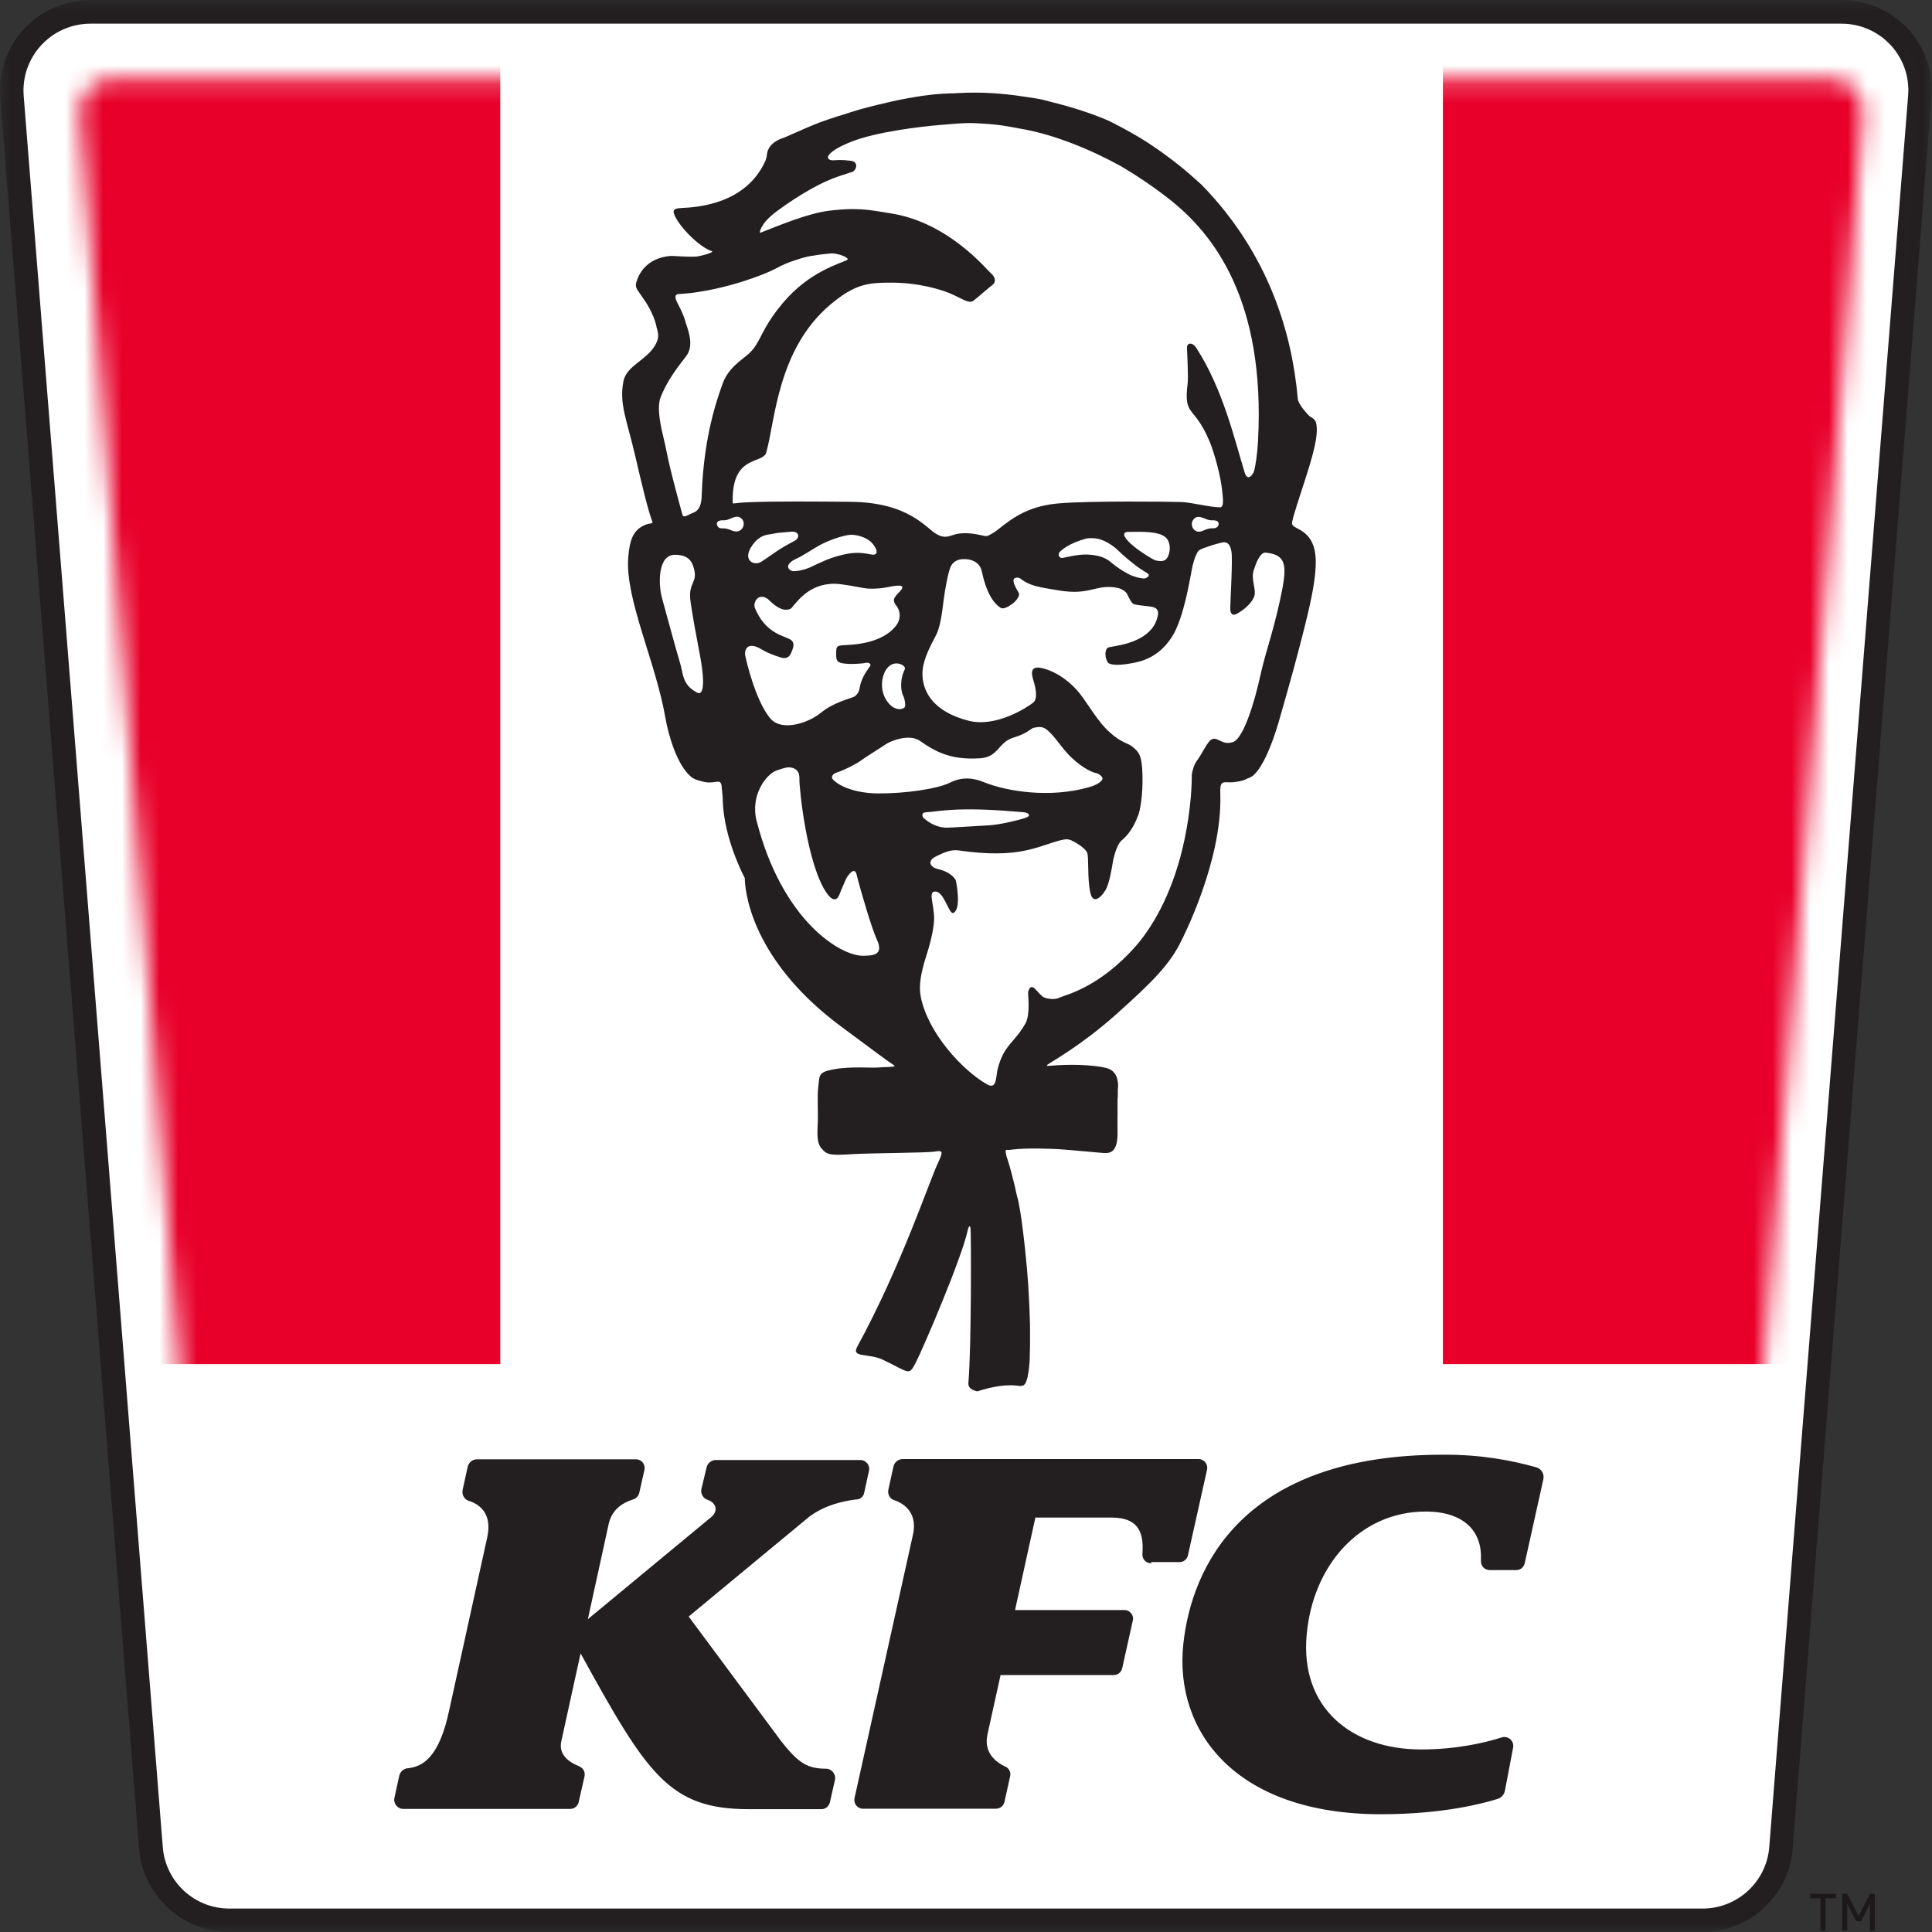
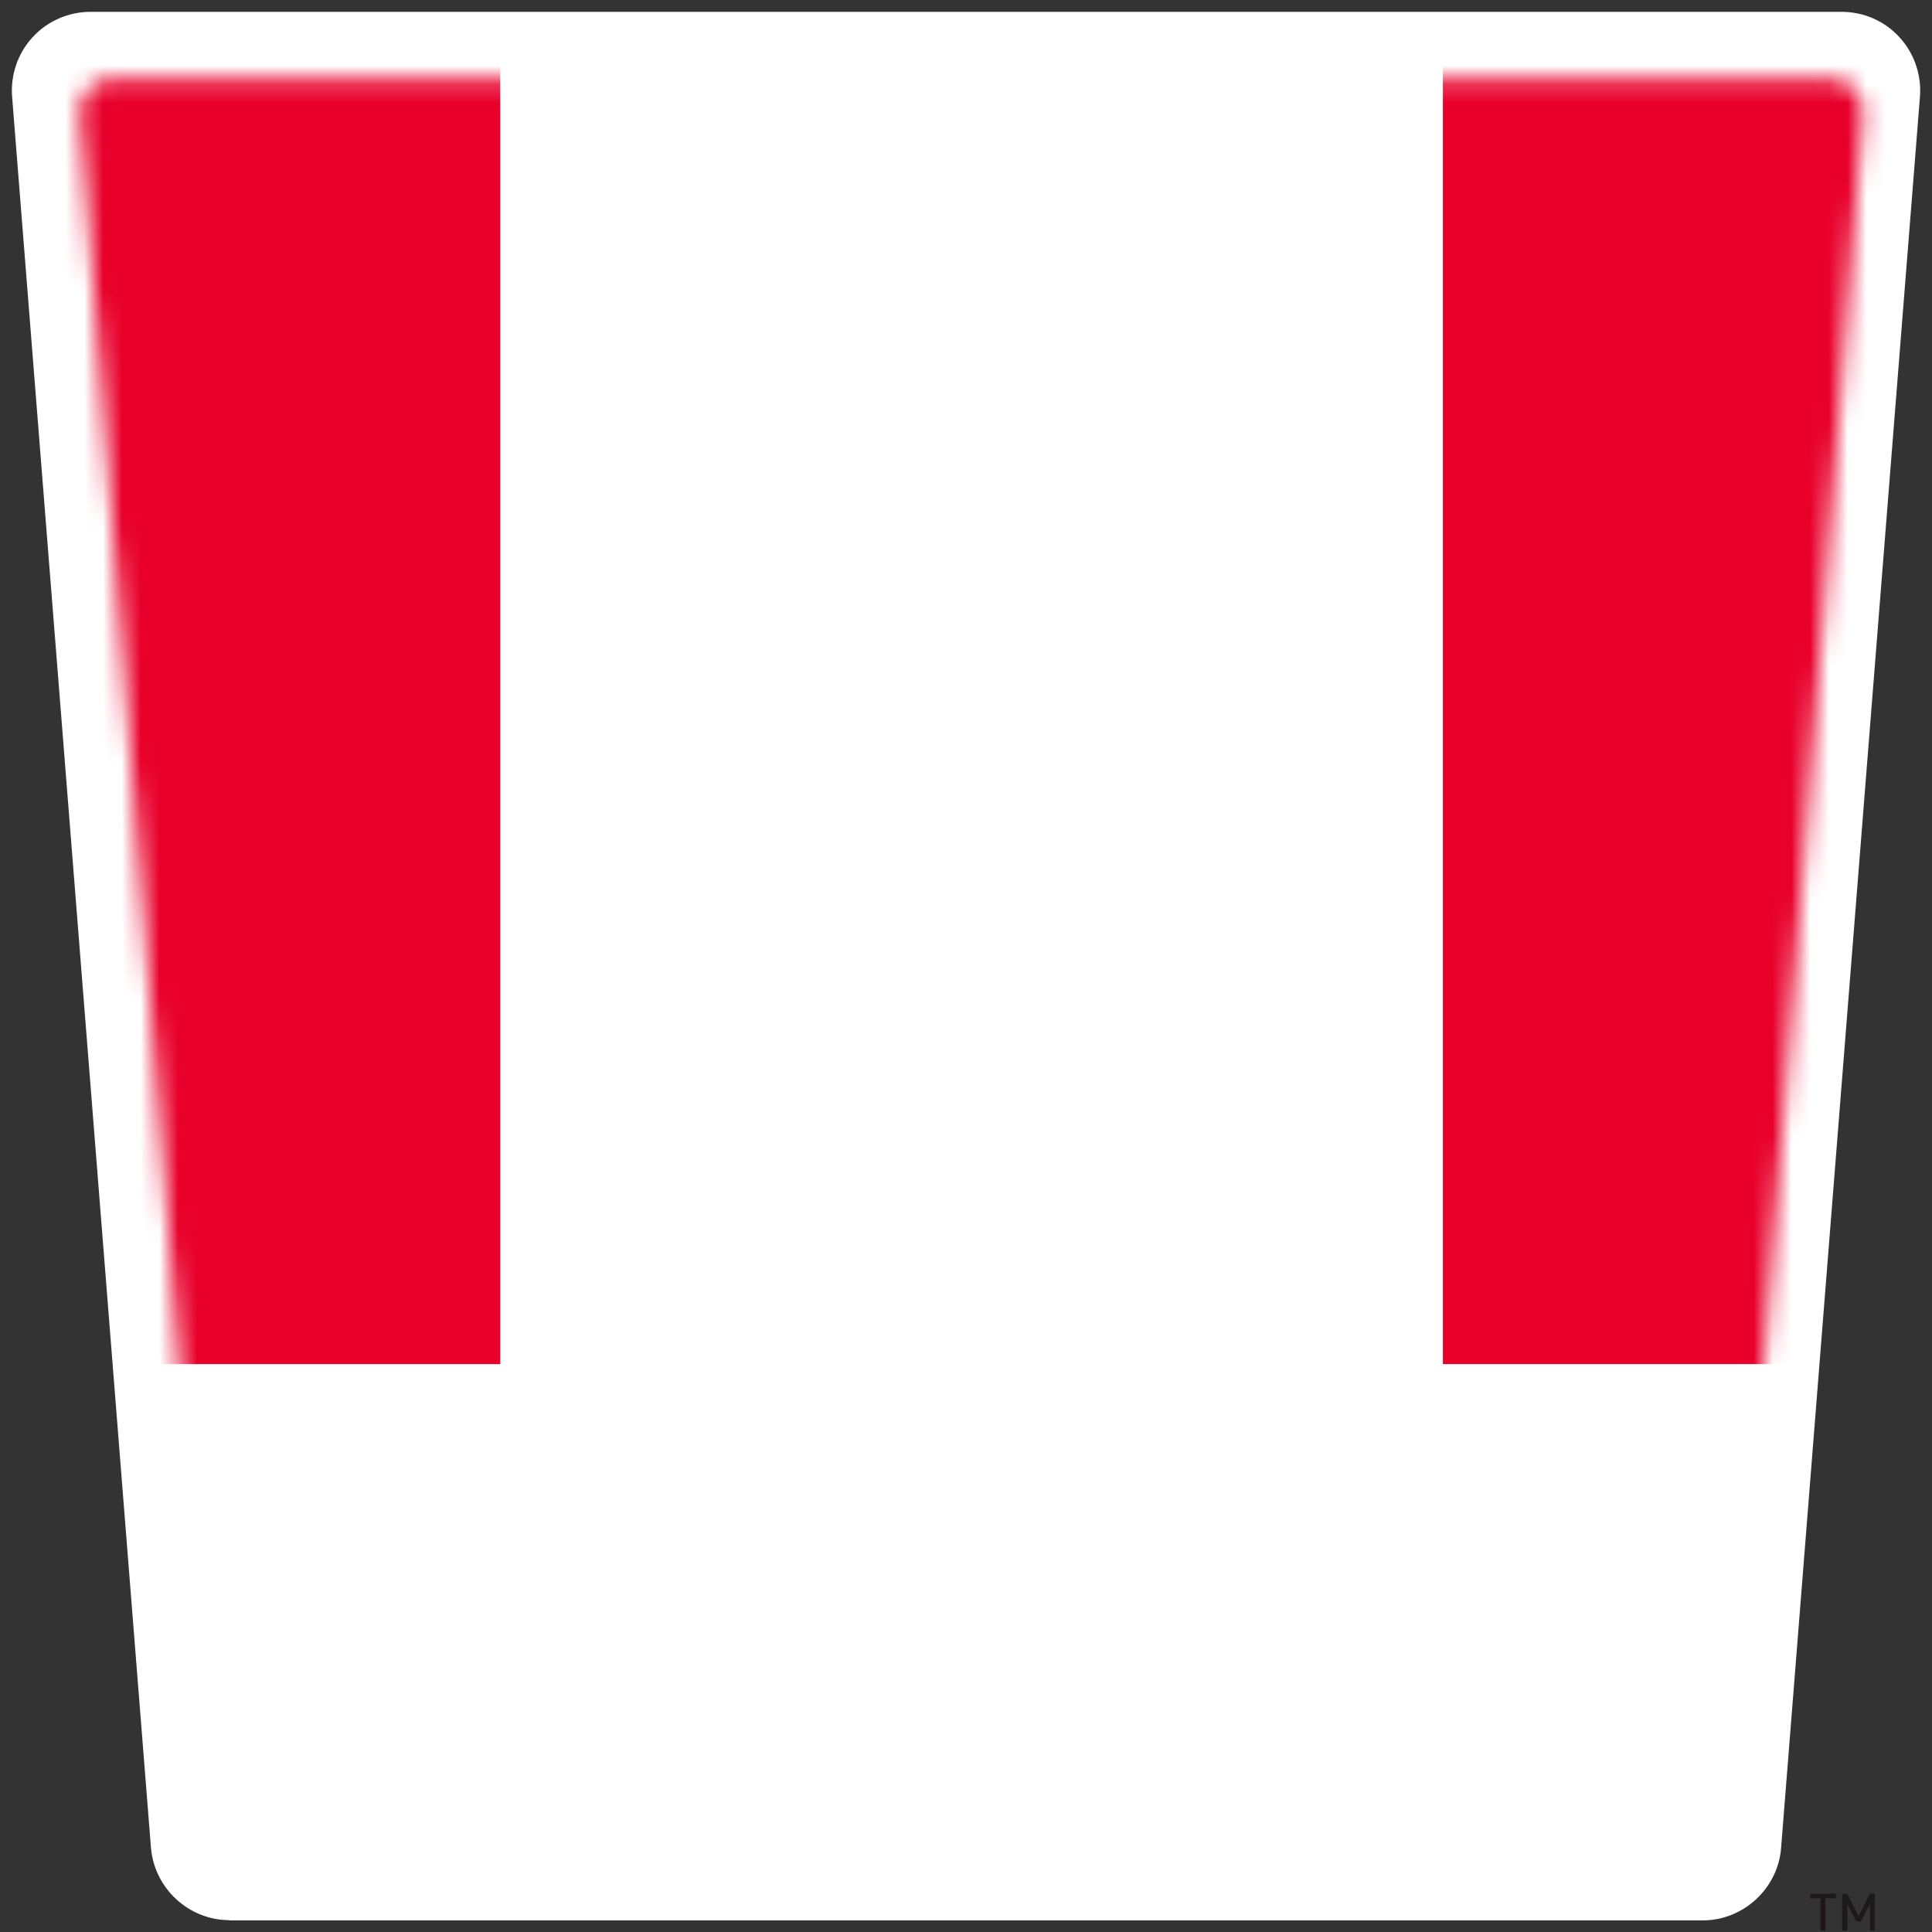
<svg xmlns="http://www.w3.org/2000/svg" width="103" height="103" viewBox="0 0 103 103" fill="none">
  <rect x="0" y="0" width="103" height="103" fill="#333333" stroke="none" />
  <path fill-rule="evenodd" clip-rule="evenodd" d="M12.233 102.369C10.057 102.369 8.229 100.67 8.048 98.507L0.645 5.15C0.555 3.991 0.954 2.833 1.74 1.983C2.525 1.12 3.658 0.631 4.83 0.631H98.186C99.357 0.631 100.478 1.12 101.263 1.983C102.049 2.833 102.448 3.991 102.358 5.15L94.955 98.52C94.787 100.681 92.946 102.382 90.77 102.382H12.233V102.369Z" fill="white" />
  <mask id="mask0_587_9898" style="mask-type:alpha" maskUnits="userSpaceOnUse" x="0" y="0" width="103" height="103">
-     <path fill-rule="evenodd" clip-rule="evenodd" d="M0 0H102.993V103H0V0Z" fill="white" />
-   </mask>
+     </mask>
  <g mask="url(#mask0_587_9898)">
-     <path fill-rule="evenodd" clip-rule="evenodd" d="M98.172 1.262C100.258 1.262 101.894 3.026 101.727 5.098L94.324 98.468C94.181 100.322 92.623 101.751 90.769 101.751H12.232C10.365 101.751 8.821 100.322 8.678 98.468L1.262 5.098C1.108 3.026 2.743 1.262 4.828 1.262H98.172ZM98.172 -0H4.828C3.477 -0 2.189 0.566 1.275 1.545C0.375 2.536 -0.09 3.862 0.013 5.201L7.416 98.571C7.622 101.056 9.735 103.001 12.232 103.001H90.769C93.267 103.001 95.378 101.056 95.571 98.571L102.974 5.201C103.09 3.862 102.627 2.536 101.727 1.545C100.813 0.566 99.525 -0 98.172 -0Z" fill="#231F20" />
-   </g>
+     </g>
  <mask id="mask1_587_9898" style="mask-type:alpha" maskUnits="userSpaceOnUse" x="4" y="4" width="96" height="96">
    <path fill-rule="evenodd" clip-rule="evenodd" d="M5.987 4.195C4.982 4.195 4.184 5.058 4.261 6.063L11.589 98.469C11.628 98.998 12.066 99.411 12.607 99.411H90.975C91.503 99.411 91.94 98.998 91.993 98.469L99.321 6.063C99.398 5.058 98.601 4.195 97.595 4.195H5.987Z" fill="white" />
  </mask>
  <g mask="url(#mask1_587_9898)">
    <path fill-rule="evenodd" clip-rule="evenodd" d="M1.544 72.724H26.671V2.225H1.544V72.724Z" fill="#E8002A" />
    <path fill-rule="evenodd" clip-rule="evenodd" d="M76.925 72.724H102.052V2.225H76.925V72.724Z" fill="#E8002A" />
  </g>
-   <path fill-rule="evenodd" clip-rule="evenodd" d="M61.372 83.344C61.088 83.344 60.869 83.102 60.909 82.818V82.754C60.985 81.585 60.587 80.906 59.271 80.906H55.198L54.115 85.835H59.943C60.238 85.835 60.471 86.117 60.392 86.4L59.827 88.942C59.775 89.16 59.593 89.301 59.374 89.301H53.343C53.343 89.301 52.672 92.331 52.646 92.461C52.428 93.435 53.097 93.936 53.535 94.154C53.561 94.167 53.587 94.18 53.601 94.18C53.793 94.27 53.896 94.475 53.858 94.681L53.549 96.067C53.498 96.285 53.316 96.427 53.097 96.427H46.008C45.713 96.427 45.494 96.157 45.557 95.862L48.65 81.919C48.959 80.687 48.239 80.186 47.722 79.993C47.709 79.981 47.684 79.981 47.671 79.981C47.439 79.903 47.31 79.66 47.361 79.416L47.632 78.183C47.684 77.952 47.89 77.785 48.135 77.785H63.898C64.195 77.785 64.414 78.068 64.351 78.35L63.332 82.921C63.28 83.139 63.099 83.28 62.88 83.28H61.372M37.669 78.236C37.72 78.003 37.928 77.837 38.158 77.837H45.867C46.163 77.837 46.395 78.119 46.33 78.401L46.072 79.583C46.035 79.788 45.867 79.929 45.661 79.943H45.61C45.028 80.019 43.986 80.213 43.121 80.879L36.715 86.181L41.651 92.832C42.605 94.052 43.083 94.284 44.037 94.295C44.345 94.295 44.578 94.591 44.513 94.899L44.242 96.093C44.191 96.298 44.01 96.452 43.791 96.452H39.924C35.672 96.452 34.498 94.591 30.953 88.146L29.922 92.845C29.767 93.576 30.386 93.963 30.824 94.141C30.85 94.154 30.863 94.154 30.876 94.167C31.095 94.257 31.211 94.475 31.161 94.708L30.85 96.08C30.799 96.285 30.618 96.439 30.399 96.439H21.505C21.196 96.439 20.964 96.157 21.028 95.849L21.286 94.668C21.338 94.45 21.518 94.295 21.724 94.27H21.75C22.562 94.18 23.427 93.666 23.954 91.15L25.979 81.945C26.236 80.725 25.617 80.25 25.088 80.045C25.088 80.045 25.05 80.032 24.998 80.019C24.753 79.943 24.612 79.685 24.665 79.428L24.934 78.196C24.987 77.966 25.192 77.798 25.436 77.798H33.905C34.201 77.798 34.42 78.068 34.357 78.363L34.085 79.571C34.047 79.749 33.918 79.892 33.739 79.943C33.713 79.955 33.699 79.955 33.673 79.968C33.273 80.096 32.655 80.417 32.461 81.2L31.34 86.323L37.902 80.892C38.3 80.571 38.198 80.135 37.746 79.968C37.488 79.892 37.333 79.634 37.398 79.364L37.669 78.236ZM81.892 78.222C82.177 78.299 82.344 78.581 82.28 78.864L81.286 83.344C81.234 83.562 81.055 83.704 80.836 83.704H79.417C79.146 83.704 78.94 83.485 78.954 83.216V83.139C79.017 81.675 78.091 80.585 76.003 80.585C72.521 80.585 69.983 83.434 69.661 87.17C69.312 91.034 72.033 93.268 75.769 93.268C77.69 93.268 79.211 92.896 80.061 92.626C80.398 92.524 80.733 92.806 80.669 93.166L80.229 95.477C80.192 95.67 80.049 95.836 79.855 95.9C79.082 96.144 76.929 96.722 73.631 96.722C65.78 96.722 62.596 92.228 63.086 87.646C63.525 83.562 66.233 77.554 76.929 77.554C78.966 77.541 80.603 77.862 81.892 78.222ZM68.397 31.233C67.971 33.467 67.509 34.596 67.199 35.983C66.889 37.421 66.257 39.526 65.664 39.578C65.058 39.758 64.813 39.064 64.427 39.578C64.195 39.886 64.016 40.297 63.809 40.553C63.679 40.72 63.55 41.107 63.539 41.325C63.539 41.722 63.512 43.033 63.151 44.752C62.609 47.332 61.605 49.219 60.573 50.415C58.588 52.686 56.732 53.058 56.513 53.174C56.23 53.328 55.805 53.238 55.662 53.174C55.52 53.11 55.404 52.943 55.161 52.699C54.901 52.468 54.824 52.827 54.811 52.917C54.798 53.007 54.941 54.085 54.671 54.56C54.077 55.613 53.51 55.703 53.187 57C53.084 57.436 53.149 58.104 52.62 57.809C51.331 57.077 49.476 55.087 49.09 53.148C48.972 52.559 49.075 51.903 49.436 50.786C49.643 50.131 49.799 49.401 49.799 48.976C49.799 48.231 49.501 47.602 49.799 47.538C50.339 47.423 50.584 48.822 50.841 48.667C51.28 48.411 50.957 46.934 50.957 46.934C50.957 46.934 50.777 46.512 50.005 46.331C49.565 46.228 49.424 45.894 49.888 45.663C50.236 45.498 50.649 45.265 51.126 45.342C54.31 45.792 55.224 45.15 56.513 44.803C56.772 44.739 56.912 44.713 57.118 44.803C57.313 44.893 57.842 45.188 57.958 45.458C58.061 45.727 57.958 46.782 58.124 47.576C58.291 48.372 58.86 47.653 59 47.332C59.143 47.024 59.284 46.254 59.31 46.061C59.335 45.87 59.504 45.047 59.8 44.803C60.38 44.316 60.587 43.686 60.69 43.442C60.779 43.198 60.934 42.428 60.909 41.311C60.882 40.194 60.676 40.078 60.405 39.835C60.135 39.591 59.812 39.642 59.13 39.013C58.523 38.461 58.021 37.562 57.584 36.997C57.145 36.432 56.41 35.829 55.572 35.624C54.735 35.418 55.082 36.19 55.133 36.407C55.172 36.562 55.365 37.241 55.082 37.459C54.811 37.678 53.124 38.809 51.628 38.422C49.837 37.96 49.217 36.959 49.179 36.009C49.154 35.33 49.476 34.673 49.888 33.89C50.133 33.441 50.224 32.671 50.313 31.952C50.39 31.375 50.546 30.527 50.674 30.231C50.765 30.013 50.983 29.782 51.473 29.808C51.95 29.833 52.272 30.077 52.349 30.488C52.659 31.926 53.161 32.286 53.343 32.401C53.51 32.517 53.845 32.286 53.961 32.196C54.091 32.12 54.413 31.785 54.31 31.605C54.154 31.335 54.064 31.169 54.039 31.015C53.975 30.745 54.322 30.771 54.386 30.836C54.941 31.271 55.483 31.31 56.45 31.478C58.15 31.759 58.383 31.13 59.555 31.335C59.709 31.361 59.994 31.49 60.083 31.657C60.162 31.811 60.302 32.144 60.444 32.209C60.587 32.26 60.934 32.286 61.115 32.311C61.359 32.35 61.797 32.324 61.733 32.773C61.539 33.994 60.135 34.327 59.477 34.442C59.207 34.494 59.079 34.507 59.039 34.545C58.897 34.673 58.897 35.046 59.052 35.303C59.168 35.482 59.696 35.482 60.432 35.341C61.191 35.2 61.928 34.828 62.493 33.929C63.099 32.98 63.435 30.899 63.512 30.501C63.576 30.116 63.744 29.461 63.95 29.32C64.169 29.192 65.161 28.883 65.29 28.91C65.458 28.935 65.575 29.012 65.651 29.397C65.729 29.782 65.588 32.08 65.588 32.427C65.588 32.799 65.767 32.799 65.883 32.748C66.117 32.645 66.734 32.234 66.877 31.759C66.98 31.413 66.682 30.899 66.837 30.412C67.069 29.654 67.302 29.45 67.457 29.461C68.424 29.552 68.616 29.975 68.397 31.207M54.684 43.596C54.322 43.725 53.279 43.969 52.775 43.996C52.272 44.02 50.661 44.136 50.39 44.123C50.056 44.11 49.604 43.944 49.243 43.609C49.166 43.545 49.09 43.314 49.385 43.302C49.939 43.288 50.868 42.993 54.077 43.263C54.425 43.288 54.579 43.302 54.671 43.314C54.76 43.34 55.043 43.468 54.684 43.596ZM46.782 42.3C45.223 42.274 44.5 41.697 44.384 41.529C44.281 41.362 44.461 41.234 44.616 41.183C44.99 41.067 45.648 40.735 45.905 40.541C46.175 40.348 46.91 39.886 47.284 39.642C47.464 39.526 48.47 39.09 49.05 39.502C49.926 40.117 50.752 40.528 52.261 40.425C53.227 40.362 53.213 39.591 53.999 39.334C54.708 39.116 54.85 38.936 55.069 38.809C55.353 38.757 55.572 38.679 55.881 38.962C56.282 39.334 56.422 39.616 56.875 40.13C57.505 40.836 58.188 41.17 58.407 41.208C58.627 41.247 58.768 41.428 58.781 41.491C58.781 41.555 58.691 41.786 58.061 41.967C55.946 42.569 53.665 42.184 52.48 41.709C51.887 41.465 51.305 41.401 50.649 41.722C50.005 42.056 48.239 42.312 46.782 42.3ZM46.035 50.954C44.835 50.991 41.703 49.104 40.337 43.763C39.989 42.391 40.852 41.273 41.394 41.08C41.716 40.964 41.883 40.926 41.986 40.913C42.104 40.9 42.645 40.9 42.618 41.516C42.605 42.018 43.019 46.151 44.102 47.653C44.372 48.026 44.616 48.038 44.746 47.705C44.861 47.397 45.041 47.011 45.106 46.857C45.144 46.755 45.545 46.151 45.661 46.6C45.905 47.576 46.498 49.566 46.743 50.08C47.156 50.954 46.485 50.94 46.035 50.954ZM39.744 35.02C39.653 34.661 39.821 34.121 40.672 34.661C40.813 34.751 41.213 34.93 41.651 35.059C41.922 35.136 42.09 35.02 42.168 34.828C42.244 34.636 42.463 34.25 42.09 34.07C41.716 33.877 40.788 33.725 40.246 32.414C40.157 32.183 40.311 31.913 40.465 31.849C40.62 31.785 40.802 31.811 40.981 31.977C41.15 32.144 41.524 32.491 41.858 32.504C42.168 32.517 42.22 32.389 42.271 32.324C42.528 32.042 43.263 30.963 44.798 31.143C45.428 31.22 46.008 31.361 46.227 31.375C46.382 31.387 46.794 31.4 47.208 31.323C47.671 31.233 48.354 31.092 48.02 31.478C47.749 31.785 47.516 31.926 47.761 32.26C47.774 32.273 47.787 32.298 47.801 32.311C48.02 32.606 48.02 33.017 47.801 33.313L47.774 33.352C47.439 33.788 46.731 34.288 45.287 34.378C44.63 34.417 44.59 34.391 44.578 34.776C44.578 34.917 44.578 34.995 44.59 35.097C44.63 35.29 44.746 35.367 45.209 35.392C45.545 35.418 46.15 35.354 46.15 35.341C46.306 35.303 46.472 35.392 46.382 35.521C46.369 35.534 46.306 35.624 46.293 35.651C45.971 36.073 45.867 36.458 45.827 36.689C45.802 36.883 45.686 37.062 45.518 37.153H45.505C45.299 37.255 44.435 37.447 43.765 37.999C43.095 38.551 41.703 39 41.098 38.333C40.491 37.652 40.002 36.15 39.744 35.02ZM39.305 28.331C39.112 28.357 38.957 28.241 38.751 28.19C38.52 28.139 38.364 28.217 38.274 28.075C38.184 27.947 38.198 27.818 38.339 27.766C38.48 27.715 38.572 27.754 38.712 27.728C38.996 27.677 39.331 27.356 39.589 27.715C39.744 27.933 39.602 28.293 39.305 28.331ZM36.985 36.818C36.38 36.419 36.418 35.893 36.265 35.38C35.943 34.288 35.593 32.966 35.284 31.849C35.103 31.169 35.052 29.577 35.98 29.577C36.444 29.577 36.792 29.718 36.947 30.154C37.283 31.13 36.65 30.95 36.818 32.106C36.935 32.915 37.089 33.725 37.346 35.097C37.462 35.726 37.669 37.267 37.114 36.895M35.207 21.219C35.542 20.307 36.16 19.537 36.573 18.998C36.961 18.497 36.779 17.842 36.573 17.252C36.444 16.712 36.096 16.148 36.044 15.993C36.006 15.891 36.006 15.801 36.032 15.737C36.057 15.724 36.083 15.711 36.109 15.685L36.844 15.621C38.957 15.352 40.828 14.607 41.394 14.299C41.678 14.145 41.961 14.016 42.271 13.914C42.618 13.798 42.992 13.67 43.354 13.631C43.623 13.58 43.959 13.541 44.242 13.516C44.654 13.464 45.326 13.76 45.171 13.85C44.822 14.055 43.172 14.44 41.73 16.16C40.839 17.213 40.633 17.868 40.337 18.343C40.04 18.831 39.795 18.946 39.37 19.306C39.165 19.486 38.738 19.858 38.532 20.436C38.326 21.026 37.514 23.106 37.411 26.405C37.398 26.791 37.333 27.189 36.972 27.33C36.676 27.445 36.431 27.651 36.38 27.433C36.186 26.714 35.748 25.147 35.555 24.159C35.49 23.851 35.426 23.543 35.35 23.234C35.142 22.387 35.052 21.642 35.207 21.219ZM41.651 29.231C41.265 29.474 40.891 29.756 40.607 29.936C40.259 30.167 39.77 29.949 39.911 29.461C39.976 29.217 40.324 28.614 40.891 28.511C40.968 28.498 41.253 28.447 41.484 28.408C41.754 28.383 42.052 28.357 42.206 28.344C42.605 28.331 42.657 28.652 42.387 28.819C42.18 28.935 41.898 29.076 41.651 29.231ZM42.18 29.949C42.283 29.859 42.323 29.859 42.67 29.679C42.916 29.538 43.198 29.371 43.482 29.192C43.998 28.859 44.977 28.511 45.391 28.511C45.686 28.511 46.214 28.639 46.485 28.948C46.782 29.268 46.859 29.628 46.472 29.564C46.098 29.501 45.699 29.397 44.977 29.564C44.165 29.744 43.623 30.052 43.224 30.231C42.824 30.412 42.426 30.464 42.283 30.45C42.168 30.45 41.806 30.257 42.18 29.949ZM48.148 37.087C48.239 37.255 48.276 37.549 48.251 37.665C48.226 37.806 47.709 37.999 47.272 37.357C46.846 36.715 47.039 35.932 47.297 35.624C47.698 35.123 48.328 35.482 48.239 35.675C47.928 36.317 48.057 36.92 48.148 37.087ZM61.088 30.822C60.934 30.899 60.328 30.706 60.162 30.604C59.827 30.424 59.593 30.283 59.143 29.91C58.846 29.666 58.304 29.552 57.802 29.564C57.416 29.577 57.028 29.666 56.72 29.731C56.422 29.808 56.398 29.538 56.487 29.435C56.577 29.333 56.991 28.96 57.893 28.716C58.021 28.678 58.28 28.691 58.407 28.704C58.781 28.742 59.232 28.999 59.569 29.307C59.891 29.628 60.547 30.18 60.909 30.398C61.077 30.527 61.462 30.629 61.088 30.822ZM60.715 29.333C60.715 29.333 60.162 28.948 59.98 28.639C59.891 28.487 59.916 28.357 60.149 28.357C60.985 28.344 61.76 28.331 62.132 28.639C62.404 28.87 62.417 29.346 62.274 29.654C62.12 30 61.81 29.91 61.643 29.885C61.462 29.859 60.715 29.333 60.715 29.333ZM64.916 28.075C64.788 28.217 64.673 28.126 64.414 28.19C64.208 28.241 64.08 28.357 63.885 28.344C63.59 28.319 63.447 27.959 63.602 27.728C63.847 27.368 64.195 27.677 64.478 27.728C64.621 27.754 64.71 27.715 64.852 27.766C64.982 27.818 65.007 27.947 64.916 28.075ZM40.723 11.924C40.852 11.731 41.161 11.436 41.472 11.218C41.794 10.986 43.406 9.793 44.886 9.343C45.157 9.266 45.234 9.215 45.415 9.176C45.634 9.112 45.827 8.637 45.363 8.573C44.874 8.509 44.682 8.534 44.424 8.547C44.165 8.547 44.037 8.419 44.229 8.213C44.424 8.008 44.77 7.803 45.376 7.559C46.704 7.032 49.05 6.75 50.145 6.66C51.576 6.532 51.744 6.544 52.686 6.609C53.561 6.673 54.245 6.84 54.568 6.891C56.203 7.186 58.098 7.944 59.775 8.868C60.663 9.395 61.514 9.972 62.301 10.588C64.71 12.463 67.469 16.019 67.069 23.504C67.017 24.39 66.916 24.878 66.864 25.096C66.798 25.314 66.515 25.687 66.36 25.199C65.857 23.594 65.226 20.769 63.769 18.535C63.563 18.227 63.254 18.253 63.28 18.587C63.292 18.728 63.357 20.153 63.319 20.423C63.086 22.259 63.655 21.553 64.478 23.517C64.736 24.133 65.071 25.34 65.15 26.11C65.174 26.303 65.201 26.534 65.201 26.752C65.201 27.022 65.071 27.047 65.071 27.047C64.505 27.047 63.512 26.778 62.97 26.765C62.366 26.739 58.124 26.701 56.538 26.829C54.941 26.945 54.077 27.524 53.176 28.254C53.021 28.383 52.813 28.487 52.699 28.55C52.634 28.575 52.569 28.589 52.504 28.575C52.428 28.562 52.312 28.538 52.13 28.498C51.744 28.421 51.267 28.383 50.893 28.498C50.519 28.614 50.339 28.704 49.926 28.473C49.346 28.139 48.445 26.778 45.326 26.752C43.56 26.739 41.226 26.714 39.861 26.778C39.421 26.791 39.191 26.842 39.073 26.842C39.06 26.791 39.06 26.714 39.06 26.701C39.035 24.21 40.672 24.762 40.852 24.12C41.316 22.515 41.432 18.638 44.256 16.25C45.61 15.108 46.306 15.069 47.555 15.069C48.908 15.069 50.224 15.416 50.893 15.75C51.421 16.006 51.692 16.186 51.898 16.032C52.106 15.878 52.672 15.364 52.905 15.197C53.136 15.018 53.045 14.748 52.826 14.568C52.62 14.402 50.609 11.885 47.543 11.384C46.834 11.269 46.317 11.166 45.686 11.153C45.339 11.141 45.028 11.141 44.229 11.23C43.056 11.372 41.524 12.026 40.53 12.412C40.454 12.335 40.659 12.014 40.723 11.924ZM39.705 46.806C39.731 48.09 40.48 51.479 44.809 54.702C46.615 56.05 47.439 56.653 47.684 56.807V56.82C47.801 56.897 47.039 56.884 46.834 56.91C46.498 56.948 45.339 56.834 44.424 57.013C43.585 57.166 43.701 57.359 43.623 57.962C43.56 58.439 43.623 59.195 43.598 59.837C43.572 60.479 43.533 60.941 43.817 61.249C44.087 61.557 44.256 61.609 45.402 61.532C46.485 61.467 49.501 61.467 49.862 61.39C50.327 61.3 50.248 61.467 49.991 62.032C49.528 63.021 48.032 67.527 45.699 71.802C45.376 72.406 46.293 72.123 47.078 72.496C48.497 73.176 48.445 73.369 48.819 72.65C49.217 71.879 51.267 67.091 51.589 65.601C51.628 65.409 51.719 65.242 51.744 65.537C51.771 65.743 51.795 71.802 51.628 73.715C51.616 73.818 51.641 73.921 51.719 73.998C51.821 74.1 51.976 74.152 52.106 74.177C52.813 73.946 53.665 73.767 54.386 73.895C54.45 73.882 54.516 73.869 54.568 73.857C54.605 73.818 54.644 73.794 54.671 73.742C54.721 73.638 54.76 73.524 54.787 73.407V73.382C54.824 73.215 54.85 73.061 54.863 72.894C54.876 72.791 54.876 72.701 54.89 72.598C54.901 72.47 54.901 72.342 54.901 72.226C54.901 72.072 54.914 71.919 54.914 71.764V71.237V70.647C54.914 70.429 54.901 70.506 54.901 70.287C54.89 70.056 54.89 69.825 54.876 69.594C54.863 69.352 54.85 69.106 54.838 68.862C54.824 68.607 54.811 68.362 54.787 68.105C54.773 67.848 54.747 67.591 54.721 67.335C54.695 67.078 54.671 66.808 54.644 66.552C54.619 66.282 54.579 66.025 54.553 65.755C54.516 65.5 54.489 65.229 54.45 64.972C54.413 64.716 54.373 64.459 54.322 64.202C54.283 63.945 54.231 63.844 54.18 63.599C54.128 63.355 54.077 63.111 54.012 62.881C53.961 62.649 53.896 62.417 53.832 62.199C53.78 62.02 53.729 61.84 53.665 61.66C53.653 61.634 53.601 61.39 53.613 61.352C53.626 61.262 53.742 61.328 53.872 61.3C53.872 61.3 53.923 61.288 53.961 61.288C54.735 61.185 56.087 61.249 56.384 61.262C56.68 61.276 58.215 61.416 58.654 61.455C59.079 61.493 59.606 61.597 59.58 60.299C59.58 59.953 59.569 59.747 59.58 59.426V59.299V59.054V58.913V58.784V58.669C59.58 58.604 59.58 58.527 59.593 58.476V58.425V58.296V58.232V58.142V58.118C59.593 58.078 59.593 58.039 59.606 57.988C59.62 57.667 59.58 57.09 58.976 56.935C58.28 56.769 57.067 56.717 55.973 56.82C55.817 56.834 55.791 56.82 55.83 56.783V56.769C56.062 56.602 57.647 55.729 59.453 54.124C61.438 52.352 62.39 51.402 62.997 50.118C62.997 50.118 65.174 45.921 65.058 42.351C65.032 41.632 65.15 41.697 65.6 41.709C65.729 41.709 66.244 41.67 66.528 41.491C67.457 41.285 68.269 38.14 68.269 38.14C68.269 38.14 69.661 33.377 69.995 31.427C70.291 29.692 70.227 28.678 69.157 28.166L68.977 28.062C68.899 28.01 68.862 27.921 68.886 27.831C68.913 27.754 68.925 27.677 68.938 27.599C69.455 25.802 70.382 23.53 70.175 22.605C70.138 22.336 69.918 22.259 69.84 22.207C69.737 22.13 69.325 21.681 69.209 21.36C69.196 21.309 69.184 21.27 69.184 21.219C68.886 17.829 67.676 13.567 64.08 9.87C64.08 9.87 63.834 9.638 63.679 9.51C63.371 9.228 62.97 8.894 62.52 8.547C61.565 7.828 60.793 7.289 59.219 6.493C59.103 6.429 57.918 5.902 56.165 5.466C55.997 5.427 55.83 5.376 55.675 5.338C55.417 5.273 55.017 5.209 54.553 5.145C53.471 4.978 52.272 4.888 51.035 4.965C50.88 4.978 50.712 4.978 50.661 4.978C50.584 4.978 50.506 4.978 50.43 4.991C50.339 4.991 50.261 4.991 50.172 5.004C49.913 5.017 49.565 5.055 49.193 5.106C48.599 5.196 47.968 5.312 47.582 5.402C47.142 5.504 46.563 5.633 45.827 5.838C45.531 5.928 45.223 6.018 44.925 6.121C44.835 6.146 44.758 6.172 44.667 6.198C44.345 6.3 44.01 6.416 43.688 6.532C43.443 6.621 42.426 7.058 42.206 7.161C42.102 7.212 41.949 7.276 41.794 7.34C41.071 7.571 40.917 7.982 40.891 8.213C40.878 8.355 40.839 8.509 40.776 8.637C39.744 10.832 37.295 11.051 36.328 11.089C36.07 11.102 35.851 11.141 35.928 11.384C36.135 12.014 37.282 13.195 37.978 13.4C37.965 13.503 37.385 13.631 37.257 13.657C36.972 13.734 35.812 13.631 35.761 13.644H35.748C34.433 13.76 34.035 14.646 33.918 15.069C33.879 15.197 33.905 15.339 33.982 15.454C34.266 15.891 34.575 16.25 34.807 16.828C34.807 16.828 34.807 16.841 34.82 16.841C34.884 16.995 34.936 17.162 34.987 17.354C35.013 17.598 35.219 17.868 34.962 18.343C34.511 19.203 33.402 19.473 33.235 20.333C33.003 21.553 33.415 22.349 33.879 24.366C34.201 25.751 34.536 27.176 34.781 27.818C34.794 27.856 34.768 27.882 34.743 27.896C34.639 27.908 34.472 27.947 34.42 27.972C33.776 28.229 33.57 28.742 33.492 29.731C33.325 31.926 34.962 35.315 35.464 38.218C35.632 39.193 36.083 40.772 36.844 41.414C37.024 41.568 37.385 41.658 37.604 41.697C38.198 41.799 38.455 41.428 38.48 42.018C38.493 42.145 38.532 42.467 38.532 42.66C38.584 44.739 39.705 46.806 39.705 46.806Z" fill="#231F20" />
  <path fill-rule="evenodd" clip-rule="evenodd" d="M99.692 102.923V101.498L99.216 102.435H98.958L98.481 101.498V102.923H98.21V100.959H98.481L99.087 102.153L99.692 100.959H99.95V102.923H99.692ZM97.321 101.203V102.923H97.05V101.203H96.509V100.959H97.875V101.203H97.321Z" fill="#1D191A" />
</svg>